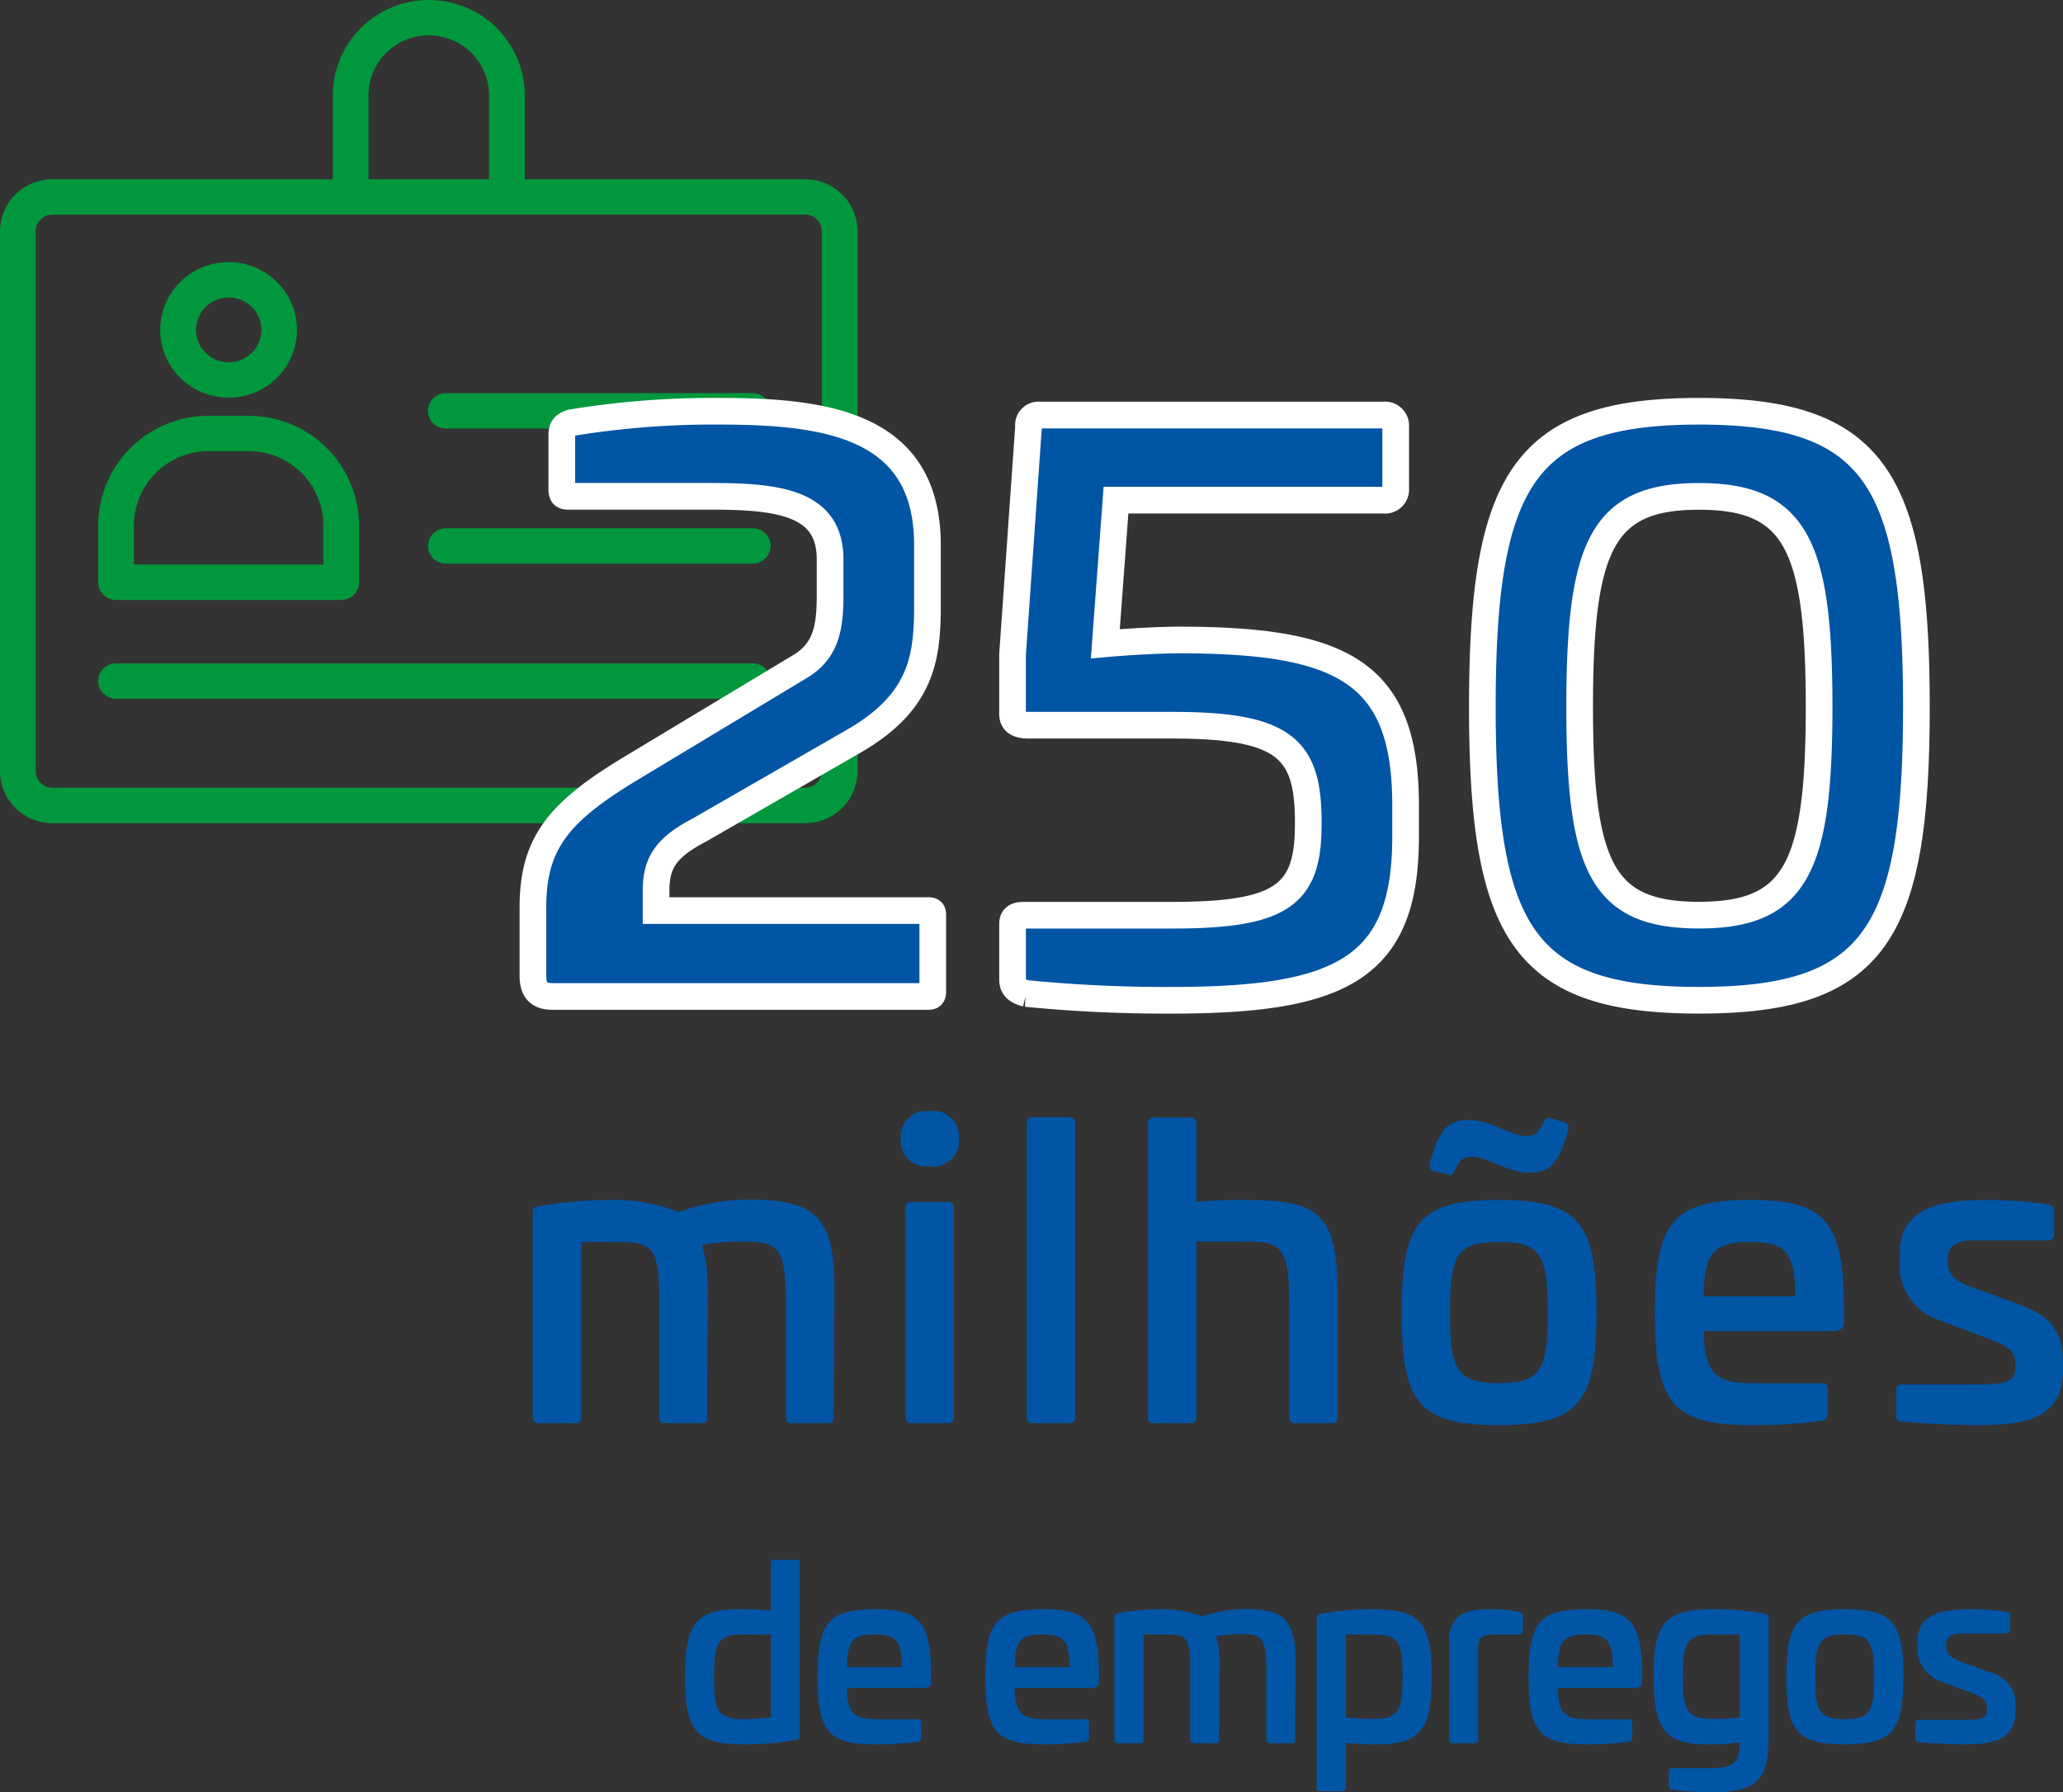
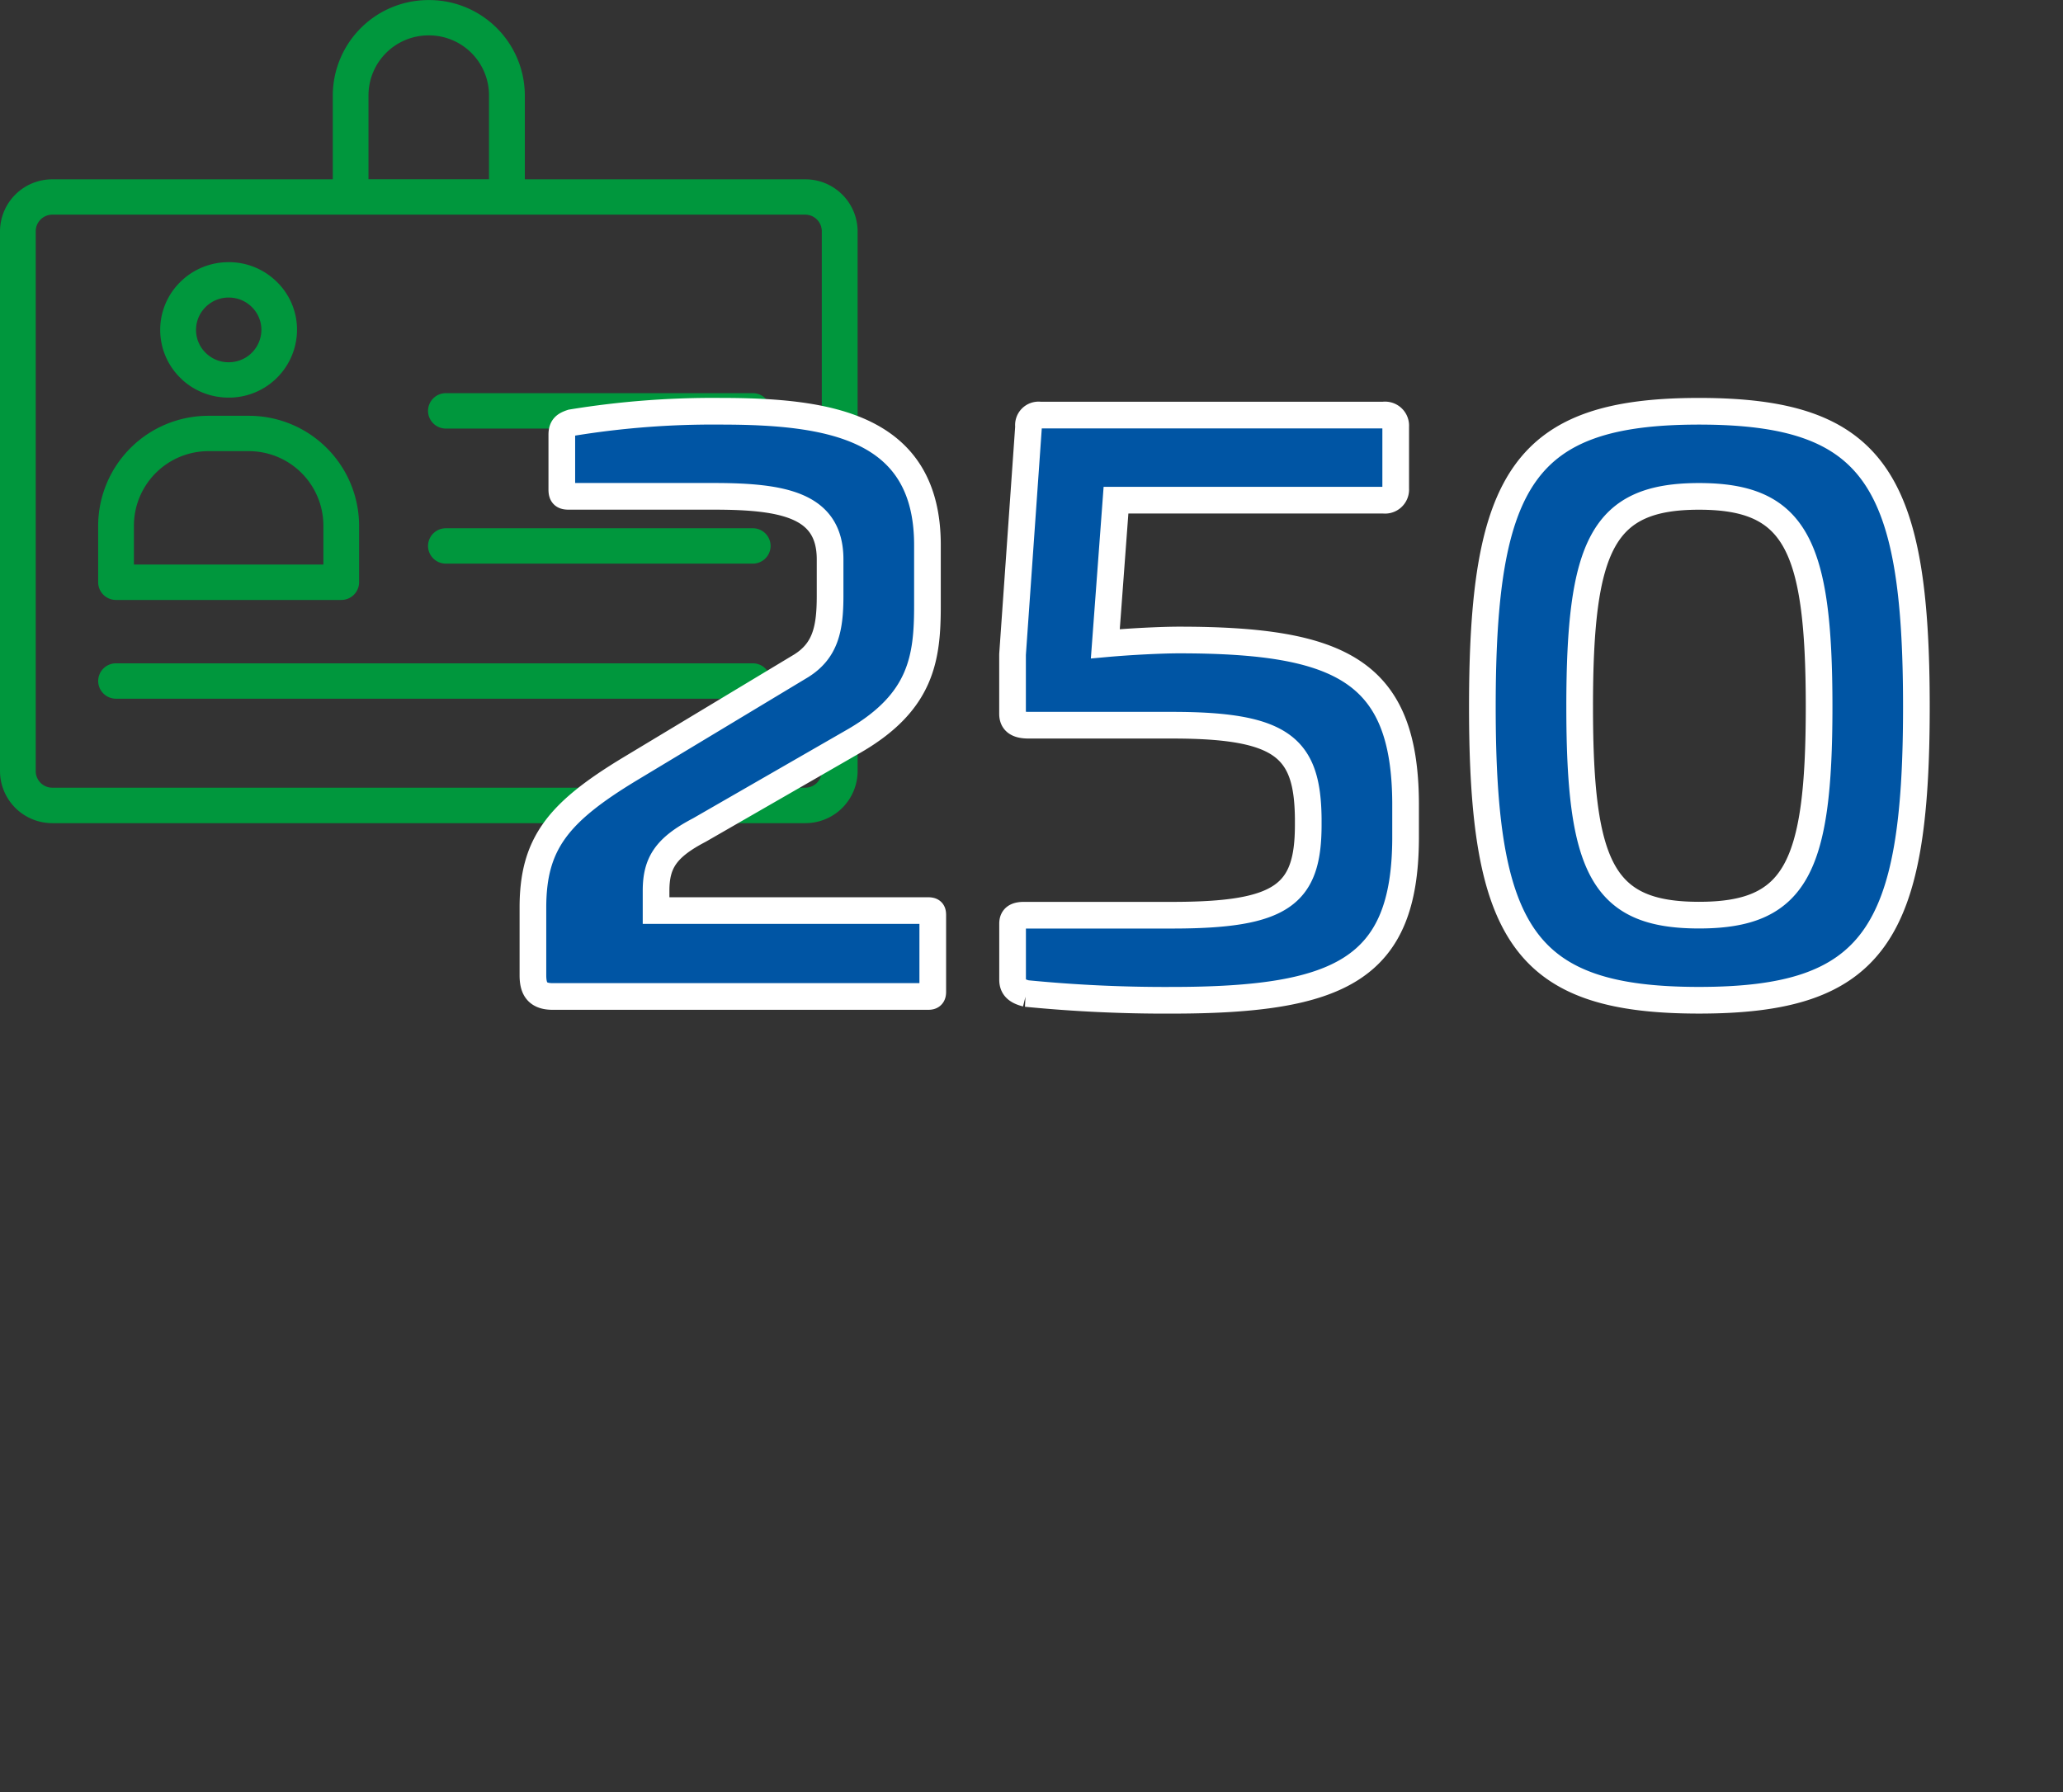
<svg xmlns="http://www.w3.org/2000/svg" width="154.693" height="134.424" viewBox="0 0 154.693 134.424">
  <rect x="0" y="0" width="154.693" height="134.424" fill="#333333" stroke="none" />
  <g transform="translate(-374 -932.225)">
    <path d="M5361.929-7110.266a3.916,3.916,0,0,1-3.93-3.892v-40.5a3.916,3.916,0,0,1,3.93-3.894h21.024v-6.316a7.172,7.172,0,0,1,7.2-7.128,7.17,7.17,0,0,1,7.2,7.128v6.316h21.023a3.917,3.917,0,0,1,3.931,3.894v40.5a3.916,3.916,0,0,1-3.931,3.892Zm0-45.637a1.248,1.248,0,0,0-1.251,1.24v40.5a1.247,1.247,0,0,0,1.251,1.239h56.441a1.247,1.247,0,0,0,1.251-1.239v-40.5a1.246,1.246,0,0,0-1.251-1.24h-56.441Zm32.738-2.653v-6.316a4.5,4.5,0,0,0-4.518-4.475,4.5,4.5,0,0,0-4.519,4.475v6.316ZM5366.7-7119.6a1.333,1.333,0,0,1-1.339-1.327,1.332,1.332,0,0,1,1.339-1.326h47.742a1.333,1.333,0,0,1,1.34,1.326,1.334,1.334,0,0,1-1.34,1.327Zm16.886-7.406h0Zm-16.886,0a1.333,1.333,0,0,1-1.34-1.327v-4.271a8.263,8.263,0,0,1,8.294-8.213h2.978a8.264,8.264,0,0,1,8.294,8.213v4.271a1.332,1.332,0,0,1-1.34,1.327Zm1.34-5.6v2.944h14.208v-2.944a5.593,5.593,0,0,0-5.615-5.56h-2.978A5.593,5.593,0,0,0,5368.041-7132.6Zm23.395,2.876a1.333,1.333,0,0,1-1.34-1.327,1.333,1.333,0,0,1,1.34-1.326h23.008a1.333,1.333,0,0,1,1.34,1.326,1.333,1.333,0,0,1-1.34,1.327Zm0-10.129a1.334,1.334,0,0,1-1.34-1.328,1.333,1.333,0,0,1,1.34-1.327h23.008a1.334,1.334,0,0,1,1.34,1.327,1.333,1.333,0,0,1-1.34,1.328Zm-19.781-3.676a5.029,5.029,0,0,1-1.638-3.533,5.025,5.025,0,0,1,1.366-3.646,5.125,5.125,0,0,1,3.568-1.621,5.112,5.112,0,0,1,3.681,1.352,5.024,5.024,0,0,1,1.638,3.534,5.106,5.106,0,0,1-4.933,5.266c-.066,0-.131,0-.2,0A5.126,5.126,0,0,1,5371.654-7143.529Zm3.4-6.149a2.441,2.441,0,0,0-1.7.774,2.4,2.4,0,0,0-.653,1.743,2.4,2.4,0,0,0,.782,1.688,2.424,2.424,0,0,0,1.759.644,2.437,2.437,0,0,0,2.355-2.516,2.4,2.4,0,0,0-.782-1.687,2.444,2.444,0,0,0-1.664-.646Z" transform="translate(-4983.999 8104.226)" fill="#00973d" />
    <path d="M16.017-43.89a65.5,65.5,0,0,0-11.172.855c-.513.171-.741.342-.741.912v4.1c0,.4.114.513.513.513H15.5c5.3,0,8.721.684,8.721,4.731v2.736c0,2.451-.342,4.1-2.166,5.244L9.177-17.043C3.819-13.794,1.938-11.457,1.938-6.669V-1.6c0,.969.285,1.6,1.482,1.6H31.578c.228,0,.342-.057.342-.342V-6.1c0-.285-.057-.342-.4-.342H11.172V-7.923c0-2.109.741-3.249,3.249-4.56l11.685-6.726c4.959-2.907,5.415-6.156,5.415-10.089v-4.56C31.521-42.75,24.168-43.89,16.017-43.89Zm23.94.285a.756.756,0,0,0-.855.855l-1.2,17.1V-21.2c0,.57.342.855,1.2.855H49.875c8.322,0,10.146,1.71,10.2,7.011v.456c0,5.244-1.938,6.783-10.2,6.783H38.76c-.57,0-.855.171-.855.627v4.218c0,.57.342.855,1.026,1.026A106.573,106.573,0,0,0,49.818.285c12.654,0,17.5-2.337,17.556-12.084v-2.736c-.057-9.861-4.845-12.2-16.986-12.2-1.311,0-3.648.114-5.529.285l.8-10.773H65.721a.8.8,0,0,0,.912-.855V-42.75a.8.8,0,0,0-.912-.855Zm49.419-.285c-13.11,0-16.245,5.073-16.245,22.173,0,17.043,3.135,22,16.245,22,13.167,0,16.3-4.959,16.3-22C105.678-38.817,102.543-43.89,89.376-43.89Zm0,6.384c7.239,0,9.006,3.648,9.006,15.789C98.382-9.633,96.615-6.1,89.376-6.1s-8.949-3.534-8.949-15.618C80.427-33.858,82.137-37.506,89.376-37.506Z" transform="translate(412.023 1006.959)" fill="#0055a4" stroke="#fff" stroke-linecap="round" stroke-width="2" />
-     <path d="M17.91-16.77a16.658,16.658,0,0,0-5.04.93,13.394,13.394,0,0,0-5.16-.9,30.436,30.436,0,0,0-5.34.48c-.3.06-.45.12-.45.48V-.45c.03.3.15.45.45.45H5.1a.4.4,0,0,0,.45-.45V-13.59H8.1c2.55,0,3.3.15,3.3,4.02V-.45a.4.4,0,0,0,.45.45h2.76c.27,0,.39-.12.39-.45l.06-9.18a12.112,12.112,0,0,0-.45-3.75,18.422,18.422,0,0,1,3-.24c2.61,0,3.3.21,3.3,4.65V-.45c0,.3.12.45.42.45h2.73c.3,0,.42-.15.42-.45l.06-9.66C24.57-15.78,22.86-16.77,17.91-16.77Zm13.8-6.63a1.931,1.931,0,0,0-2.19,2.07,1.931,1.931,0,0,0,2.19,2.07,1.908,1.908,0,0,0,2.16-2.07A1.908,1.908,0,0,0,31.71-23.4Zm-1.38,6.81a.4.4,0,0,0-.45.45V-.45a.4.4,0,0,0,.45.45h2.73a.4.4,0,0,0,.45-.45V-16.14a.4.4,0,0,0-.45-.45Zm9.09-6.36a.4.4,0,0,0-.45.45V-.45a.4.4,0,0,0,.45.45h2.73a.4.4,0,0,0,.45-.45V-22.5a.4.4,0,0,0-.45-.45Zm9.09.03a.4.4,0,0,0-.45.45V-.45c0,.3.12.45.42.45h2.76a.4.4,0,0,0,.45-.45V-13.62h3.45c2.82,0,3.51.21,3.51,4.65V-.45A.4.4,0,0,0,59.1,0h2.73a.4.4,0,0,0,.45-.45V-9.63c0-6.27-1.53-7.11-7.08-7.11a31.217,31.217,0,0,0-3.51.15v-5.88a.4.4,0,0,0-.45-.45Zm23.67.18c-1.62,0-2.28.69-2.97,3.18-.09.39,0,.54.3.66l.99.24c.27.09.39.06.57-.3.33-.78.63-1.02,1.35-1.02,1.02,0,2.7,1.2,4.17,1.2,1.62,0,2.25-.66,2.97-3.15.09-.39,0-.54-.33-.66l-.99-.27c-.27-.09-.39-.03-.54.3-.36.81-.66,1.02-1.35,1.02C75.33-21.54,73.62-22.74,72.18-22.74Zm2.19,6c-6,0-7.29,1.68-7.29,8.46,0,6.75,1.29,8.43,7.29,8.43s7.32-1.68,7.32-8.43C81.69-15.06,80.37-16.74,74.37-16.74Zm0,3.15c3.21,0,3.66,1.05,3.66,5.31,0,4.23-.45,5.28-3.66,5.28s-3.66-1.05-3.66-5.28C70.71-12.54,71.16-13.59,74.37-13.59Zm18.87-3.15c-5.85,0-7.17,1.68-7.17,8.46,0,6.75,1.32,8.43,7.17,8.43a37.118,37.118,0,0,0,5.37-.33.454.454,0,0,0,.42-.51V-2.55A.4.4,0,0,0,98.58-3H93.45c-2.91,0-3.63-.72-3.72-3.9h9.51c.84,0,1.02-.24,1.02-.81v-.9C100.2-15.12,98.88-16.74,93.24-16.74Zm0,3.15c2.67,0,3.33.84,3.36,4.08H89.73C89.76-12.75,90.45-13.59,93.24-13.59Zm17.64-3.15c-3.75,0-6.45.75-6.45,4.02v.6a4.3,4.3,0,0,0,3,4.41l3.96,1.5c1.35.51,1.71.99,1.71,1.71v.3c0,1.05-.63,1.29-2.64,1.29h-5.82c-.36,0-.48.15-.48.48V-.57c0,.27.09.42.45.45.99.09,3.24.27,5.85.27,3.93,0,6.21-.78,6.21-4.2v-.39c0-1.86-.42-3.39-3.06-4.38l-3.93-1.44c-1.26-.48-1.65-1.05-1.65-1.77v-.36c0-.93.72-1.32,1.98-1.32h5.52c.33,0,.48-.15.48-.45v-1.77c0-.27-.15-.42-.45-.48A30.742,30.742,0,0,0,110.88-16.74Z" transform="translate(412.023 1038.959)" fill="#0055a4" />
-     <path d="M7.542-13.752c-.18,0-.27.072-.27.27v3.546a19.94,19.94,0,0,0-2.3-.108c-3.33,0-4.122,1.08-4.122,5.076C.846-.936,1.638.09,5.274.09A21.507,21.507,0,0,0,9.126-.234.328.328,0,0,0,9.45-.612v-12.87c0-.2-.072-.27-.27-.27Zm-.27,5.6v6.21A16.09,16.09,0,0,1,5.256-1.8c-2.034,0-2.232-.72-2.232-3.168,0-2.592.27-3.186,2.286-3.186Zm7.812-1.89c-3.51,0-4.3,1.008-4.3,5.076,0,4.05.792,5.058,4.3,5.058a22.271,22.271,0,0,0,3.222-.2.272.272,0,0,0,.252-.306V-1.53a.239.239,0,0,0-.27-.27H15.21c-1.746,0-2.178-.432-2.232-2.34h5.706c.5,0,.612-.144.612-.486v-.54C19.26-9.072,18.468-10.044,15.084-10.044Zm0,1.89c1.6,0,2,.5,2.016,2.448H12.978C13-7.65,13.41-8.154,15.084-8.154Zm12.582-1.89c-3.51,0-4.3,1.008-4.3,5.076,0,4.05.792,5.058,4.3,5.058a22.271,22.271,0,0,0,3.222-.2.272.272,0,0,0,.252-.306V-1.53a.239.239,0,0,0-.27-.27H27.792c-1.746,0-2.178-.432-2.232-2.34h5.706c.5,0,.612-.144.612-.486v-.54C31.842-9.072,31.05-10.044,27.666-10.044Zm0,1.89c1.6,0,2,.5,2.016,2.448H25.56C25.578-7.65,25.992-8.154,27.666-8.154Zm14.976-1.908a9.995,9.995,0,0,0-3.024.558,8.036,8.036,0,0,0-3.1-.54,18.261,18.261,0,0,0-3.2.288c-.18.036-.27.072-.27.288v9.2c.018.18.09.27.27.27h1.638a.239.239,0,0,0,.27-.27V-8.154h1.53c1.53,0,1.98.09,1.98,2.412V-.27a.239.239,0,0,0,.27.27h1.656c.162,0,.234-.072.234-.27l.036-5.508a7.267,7.267,0,0,0-.27-2.25,11.053,11.053,0,0,1,1.8-.144c1.566,0,1.98.126,1.98,2.79V-.27c0,.18.072.27.252.27h1.638c.18,0,.252-.09.252-.27l.036-5.8C46.638-9.468,45.612-10.062,42.642-10.062Zm9.738.018a21.317,21.317,0,0,0-3.834.324c-.216.036-.342.144-.342.36V3.312c0,.2.09.288.27.288H50.13c.18,0,.27-.09.27-.288V-.018A18.9,18.9,0,0,0,52.686.09c3.33,0,4.14-1.062,4.14-5.148C56.826-9,56.016-10.044,52.38-10.044Zm.072,1.89c2,0,2.2.7,2.2,3.168,0,2.574-.27,3.168-2.3,3.168A18.088,18.088,0,0,1,50.4-1.926V-8.154Zm8.73-1.89c-1.332,0-3.042.162-3.042,2.3V-.27a.239.239,0,0,0,.27.27h1.638a.239.239,0,0,0,.27-.27V-7.182c0-.792.324-.972,1.4-.972H63.36c.2.018.306-.072.306-.27v-1.1c0-.2-.108-.27-.288-.324A11.454,11.454,0,0,0,61.182-10.044Zm7.218,0c-3.51,0-4.3,1.008-4.3,5.076C64.1-.918,64.89.09,68.4.09a22.27,22.27,0,0,0,3.222-.2.272.272,0,0,0,.252-.306V-1.53a.239.239,0,0,0-.27-.27H68.526c-1.746,0-2.178-.432-2.232-2.34H72c.5,0,.612-.144.612-.486v-.54C72.576-9.072,71.784-10.044,68.4-10.044Zm0,1.89c1.6,0,2,.5,2.016,2.448H66.294C66.312-7.65,66.726-8.154,68.4-8.154Zm9.522-1.89c-3.618,0-4.446,1.026-4.446,4.986,0,4.068.81,5.148,4.14,5.148a13.62,13.62,0,0,0,2.3-.162v.09c0,1.422-.432,1.854-2.232,1.854H74.88c-.18,0-.27.072-.27.27V3.2a.277.277,0,0,0,.252.288,21.03,21.03,0,0,0,2.952.2c3.654,0,4.266-1.134,4.284-4.266V-9.36a.335.335,0,0,0-.342-.36A20.822,20.822,0,0,0,77.922-10.044Zm2,1.89v6.228a14.657,14.657,0,0,1-1.962.108c-2.016,0-2.286-.594-2.286-3.168,0-2.466.2-3.168,2.178-3.168Zm7.884-1.89c-3.6,0-4.374,1.008-4.374,5.076C83.43-.918,84.2.09,87.8.09S92.2-.918,92.2-4.968C92.2-9.036,91.4-10.044,87.8-10.044Zm0,1.89c1.926,0,2.2.63,2.2,3.186C90-2.43,89.73-1.8,87.8-1.8s-2.2-.63-2.2-3.168C85.608-7.524,85.878-8.154,87.8-8.154Zm9.324-1.89c-2.25,0-3.87.45-3.87,2.412v.36a2.581,2.581,0,0,0,1.8,2.646l2.376.9c.81.306,1.026.594,1.026,1.026v.18c0,.63-.378.774-1.584.774H93.384c-.216,0-.288.09-.288.288V-.342c0,.162.054.252.27.27.594.054,1.944.162,3.51.162,2.358,0,3.726-.468,3.726-2.52v-.234a2.424,2.424,0,0,0-1.836-2.628l-2.358-.864c-.756-.288-.99-.63-.99-1.062v-.216c0-.558.432-.792,1.188-.792h3.312c.2,0,.288-.09.288-.27V-9.558c0-.162-.09-.252-.27-.288A18.445,18.445,0,0,0,97.128-10.044Z" transform="translate(424.523 1062.959)" fill="#0055a4" />
  </g>
</svg>